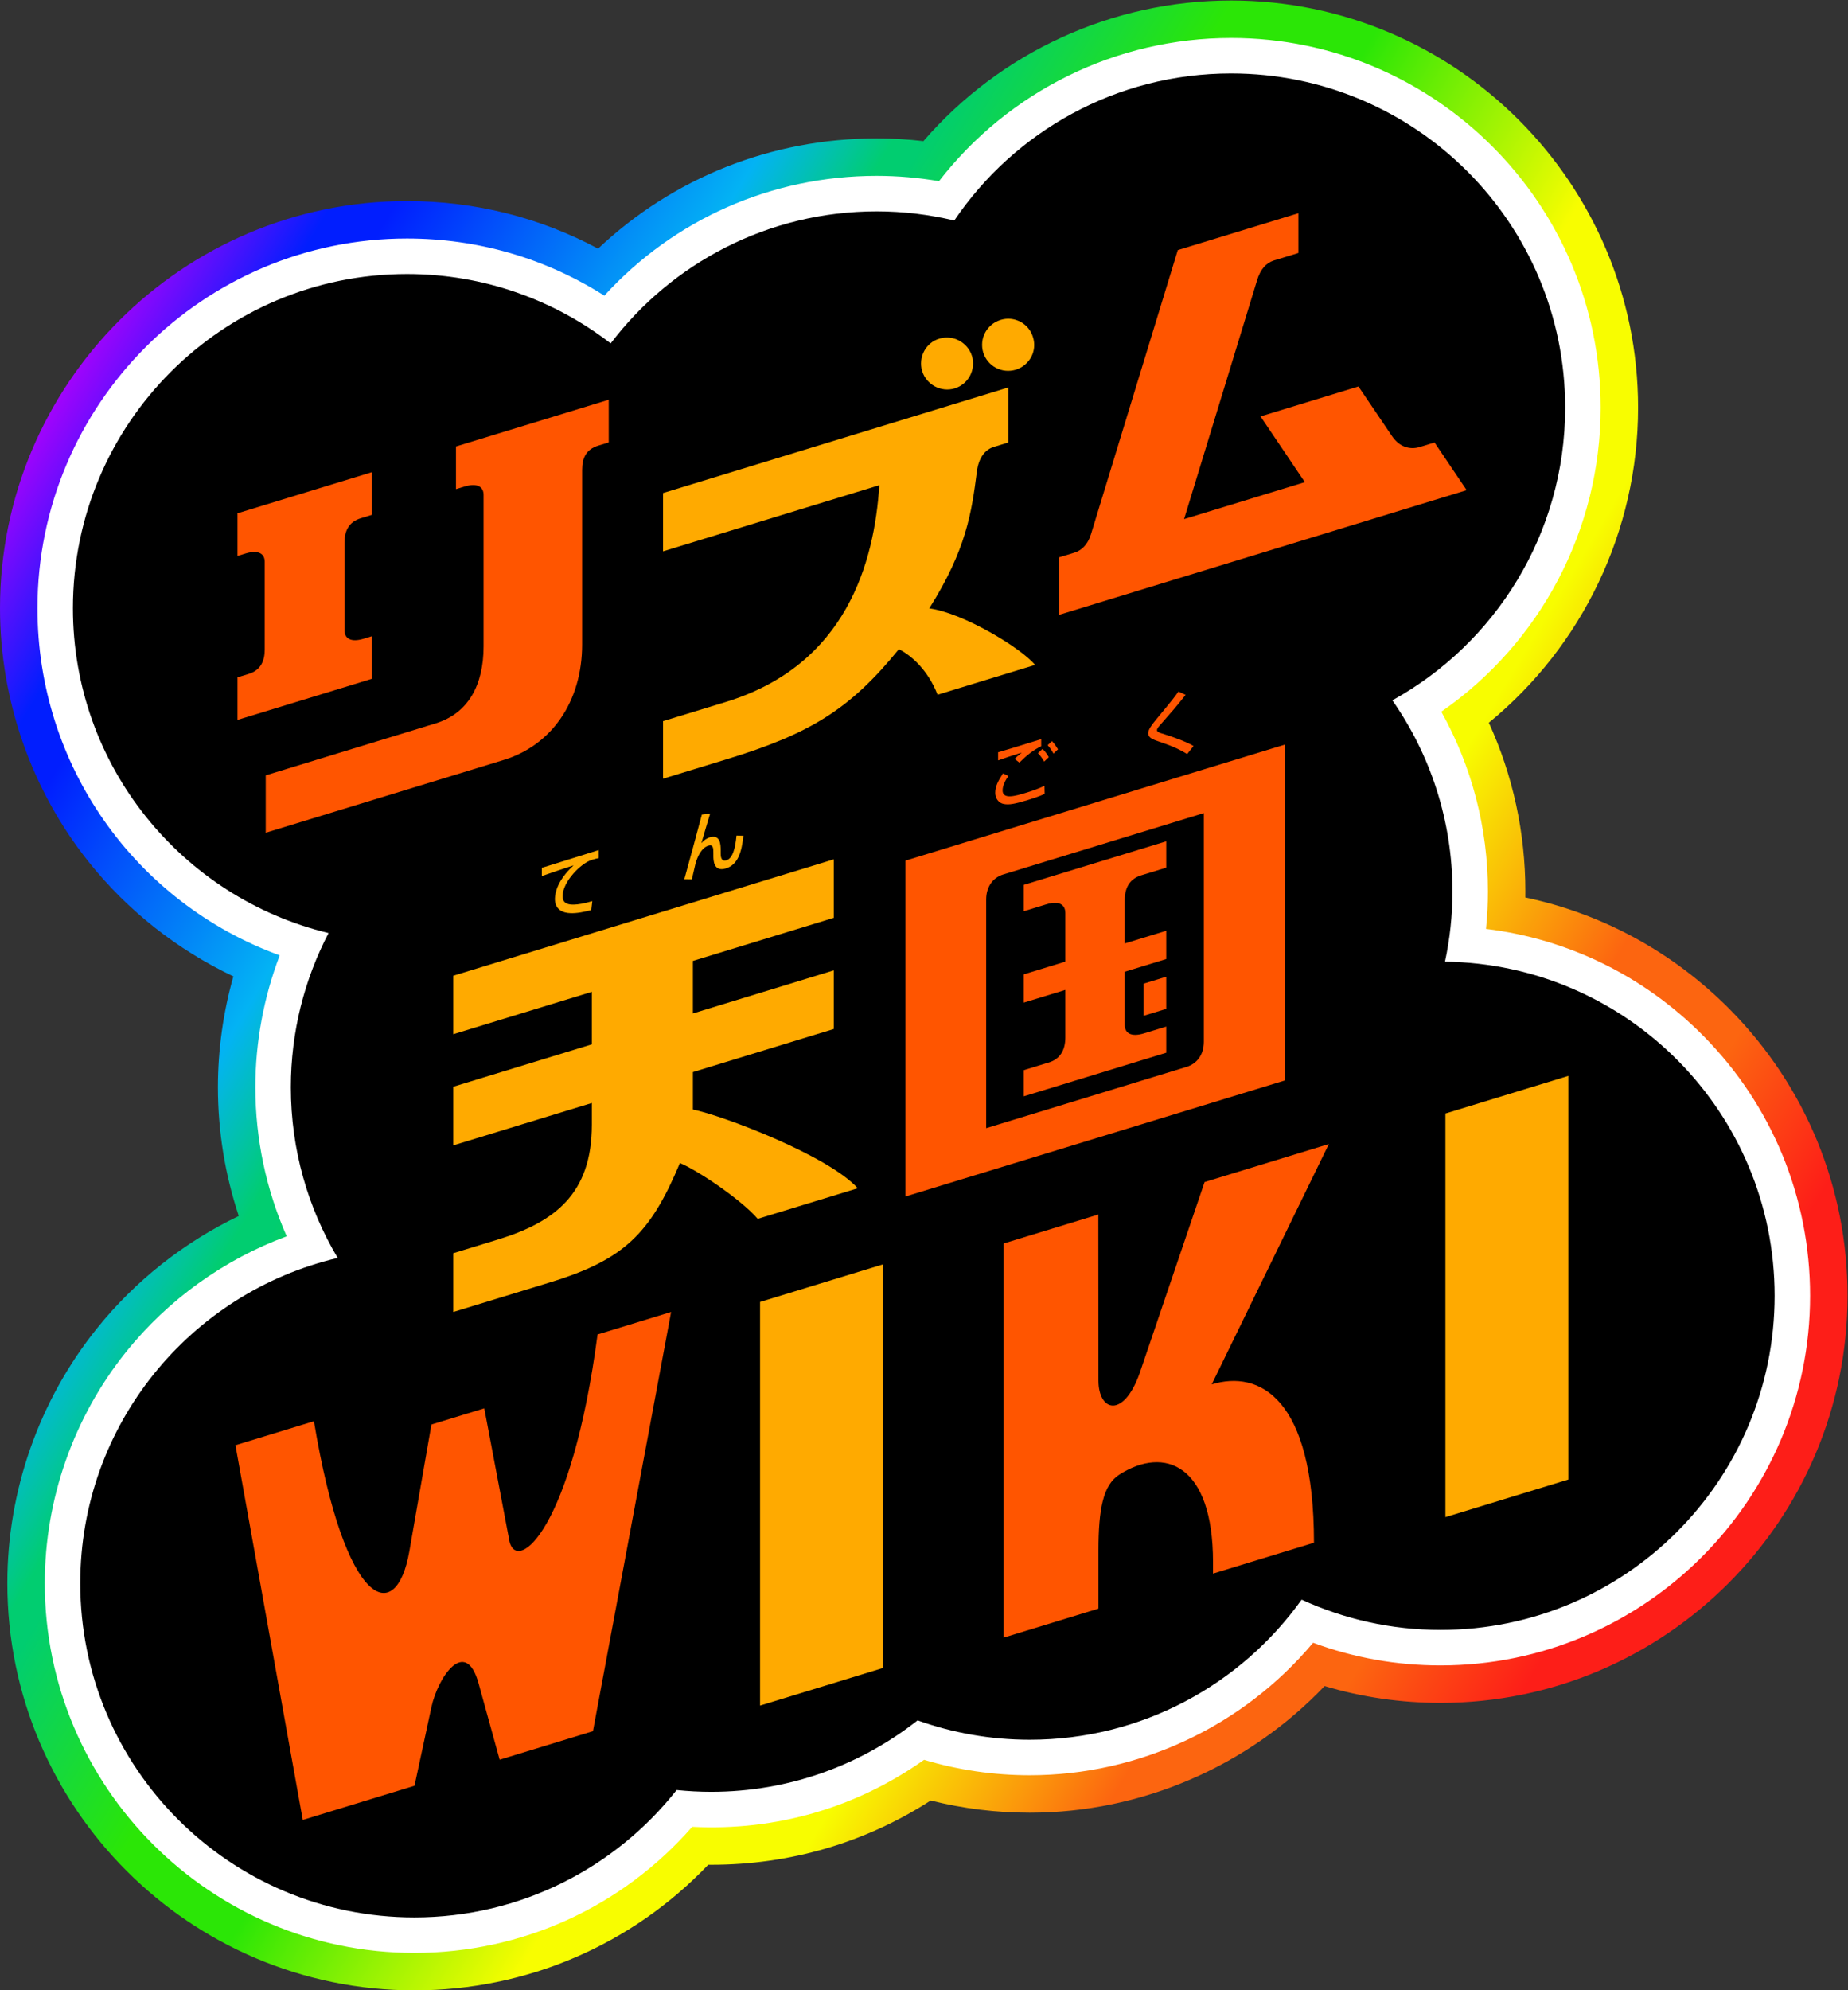
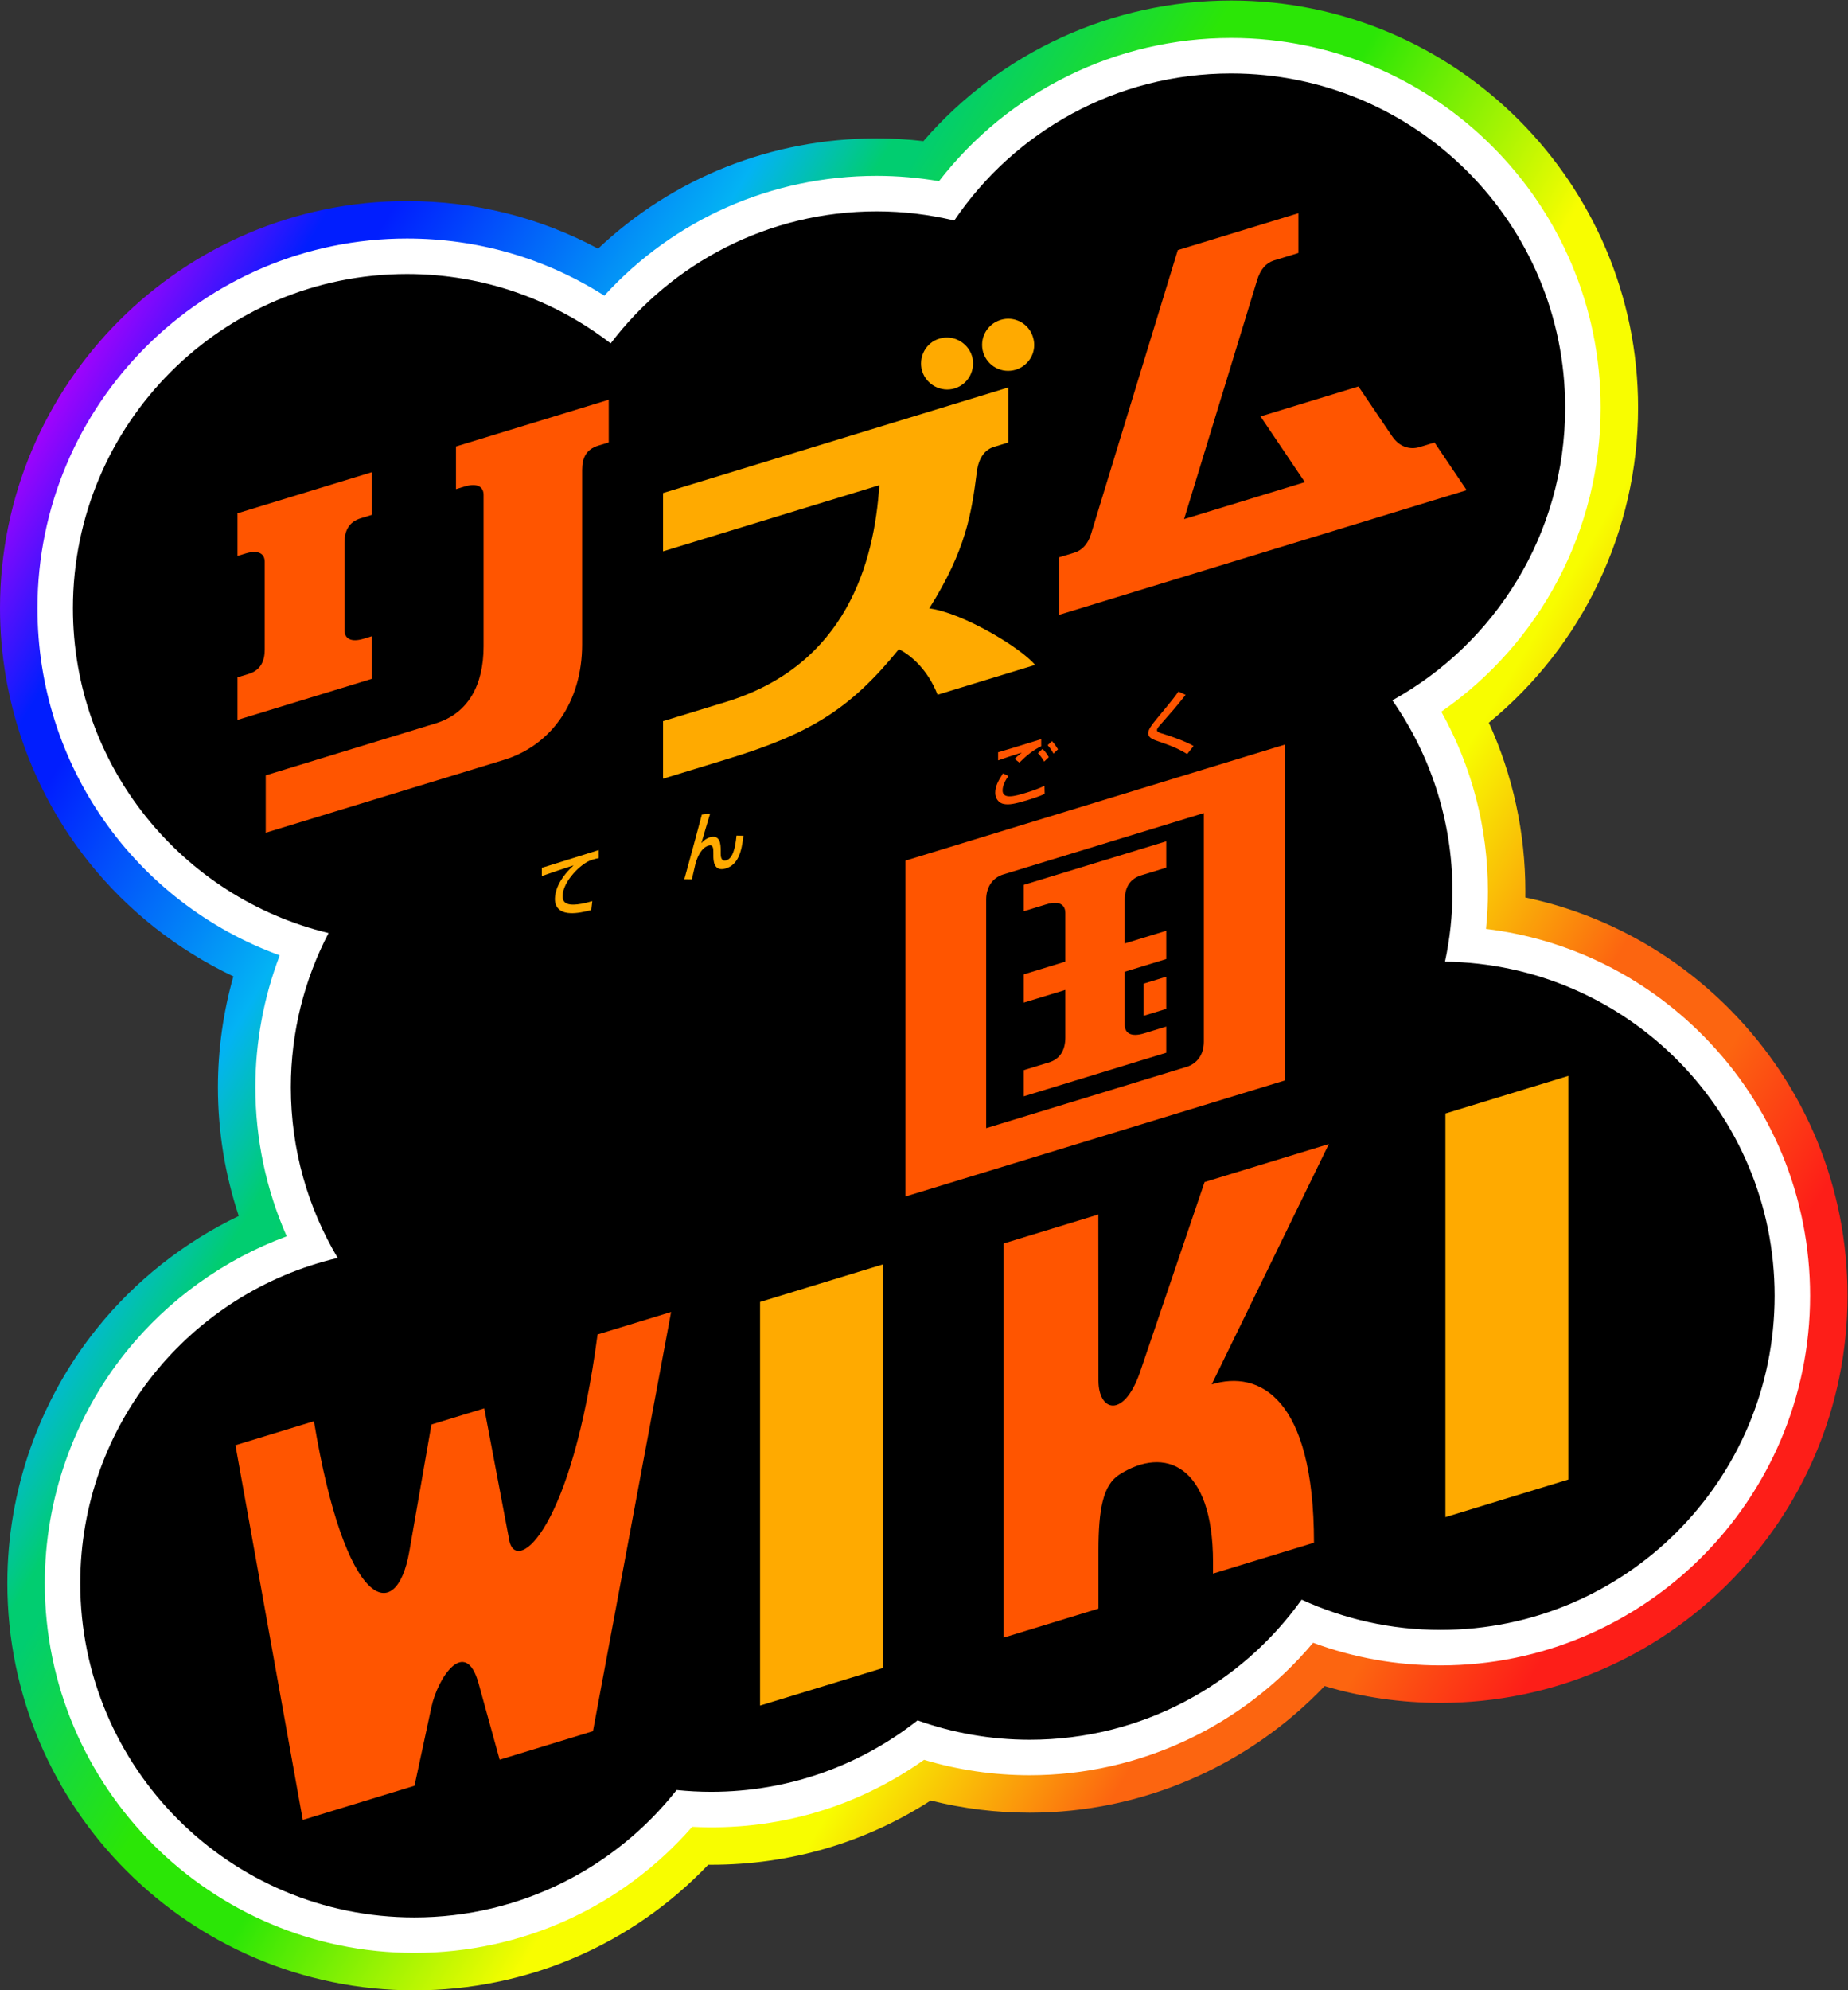
<svg xmlns="http://www.w3.org/2000/svg" xmlns:ns1="http://sodipodi.sourceforge.net/DTD/sodipodi-0.dtd" xmlns:ns2="http://www.inkscape.org/namespaces/inkscape" version="1.1" id="svg2" width="666.667" height="717.732" viewBox="0 0 666.667 717.732" ns1:docname="Rhythm Tengoku Wiki (リズム天国 ＷＩＫＩ) Logo.svg" ns2:version="1.2.2 (b0a8486541, 2022-12-01)">
  <rect x="0" y="0" width="666.667" height="717.732" fill="#333333" stroke="none" />
  <defs id="defs6">
    <linearGradient x1="0" y1="0" x2="1" y2="0" gradientUnits="userSpaceOnUse" gradientTransform="matrix(-471.515,294.635,294.635,471.515,472.794,112.841)" spreadMethod="pad" id="linearGradient50">
      <stop style="stop-opacity:1;stop-color:#fd1e18" offset="0" id="stop22" />
      <stop style="stop-opacity:1;stop-color:#fd1e18" offset="0.069" id="stop24" />
      <stop style="stop-opacity:1;stop-color:#fc6510" offset="0.143" id="stop26" />
      <stop style="stop-opacity:1;stop-color:#fc6510" offset="0.212" id="stop28" />
      <stop style="stop-opacity:1;stop-color:#f8fd00" offset="0.326" id="stop30" />
      <stop style="stop-opacity:1;stop-color:#f8fd00" offset="0.414" id="stop32" />
      <stop style="stop-opacity:1;stop-color:#2be606" offset="0.541" id="stop34" />
      <stop style="stop-opacity:1;stop-color:#2be606" offset="0.607" id="stop36" />
      <stop style="stop-opacity:1;stop-color:#01cd70" offset="0.7" id="stop38" />
      <stop style="stop-opacity:1;stop-color:#01cd70" offset="0.713" id="stop40" />
      <stop style="stop-opacity:1;stop-color:#03b3f4" offset="0.765" id="stop42" />
      <stop style="stop-opacity:1;stop-color:#011efe" offset="0.903" id="stop44" />
      <stop style="stop-opacity:1;stop-color:#011efe" offset="0.929" id="stop46" />
      <stop style="stop-opacity:1;stop-color:#b001fc" offset="1" id="stop48" />
    </linearGradient>
    <clipPath clipPathUnits="userSpaceOnUse" id="clipPath60">
      <path d="M 0,538.299 H 500 V 0 H 0 Z" id="path58" />
    </clipPath>
  </defs>
  <ns1:namedview id="namedview4" pagecolor="#ffffff" bordercolor="#000000" borderopacity="0.25" ns2:showpageshadow="2" ns2:pageopacity="0.0" ns2:pagecheckerboard="0" ns2:deskcolor="#d1d1d1" showgrid="false" ns2:zoom="1.4308962" ns2:cx="-52.764135" ns2:cy="522.05045" ns2:window-width="2560" ns2:window-height="1400" ns2:window-x="2560" ns2:window-y="0" ns2:window-maximized="1" ns2:current-layer="g56" />
  <g id="g8" ns2:groupmode="layer" ns2:label="Rhythm Tengoku Wiki (リズム天国 ＷＩＫＩ) Logo" transform="matrix(1.333,0,0,-1.333,0,717.732)">
    <g id="g10">
      <g id="g12">
        <g id="g18">
          <g id="g20">
            <path d="m 333.168,538.299 c -32.192,0 -62.463,-14.016 -83.266,-38.041 v 0 c -4.208,0.488 -8.435,0.735 -12.651,0.735 v 0 c -28.483,0 -55.125,-10.691 -75.393,-29.823 v 0 c -15.819,8.462 -33.406,12.871 -51.715,12.871 v 0 C 49.41,484.041 0,434.632 0,373.898 v 0 c 0,-24.87 8.531,-49.252 24.022,-68.652 v 0 c 10.531,-13.189 24.008,-23.778 39.133,-30.94 v 0 C 60.399,264.567 58.977,254.443 58.977,244.3 v 0 c 0,-11.888 1.922,-23.645 5.643,-34.816 v 0 C 49.797,202.372 36.578,191.96 26.192,179.023 v 0 C 10.581,159.581 1.985,135.12 1.985,110.144 v 0 C 1.985,49.41 51.395,0 112.127,0 v 0 c 30.364,0 58.811,12.264 79.542,33.979 v 0 c 0.274,-0.002 0.548,-0.005 0.822,-0.005 v 0 c 21.355,0 41.686,5.982 59.393,17.389 v 0 c 8.74,-2.193 17.719,-3.302 26.805,-3.302 v 0 c 30.279,0 59.134,12.582 79.785,34.257 v 0 c 10.136,-3.024 20.642,-4.552 31.383,-4.552 v 0 C 450.59,77.766 500,127.177 500,187.91 v 0 c 0,29.164 -11.288,56.648 -31.784,77.389 v 0 c -15.341,15.525 -34.517,25.942 -55.418,30.349 v 0 c 0.009,0.545 0.013,1.089 0.013,1.633 v 0 c 0,15.917 -3.381,31.403 -9.888,45.643 v 0 c 25.291,20.715 40.389,51.893 40.389,85.232 v 0 c 0,60.733 -49.41,110.143 -110.144,110.143 z" style="fill:url(#linearGradient50);stroke:none" id="path52" />
          </g>
        </g>
      </g>
    </g>
    <g id="g54" style="display:inline">
      <g id="g56" clip-path="url(#clipPath60)">
        <g id="g62" transform="translate(461.008,258.177)">
          <path d="m 0,0 c -15.992,16.185 -36.577,26.255 -58.847,28.974 0.344,3.372 0.516,6.756 0.516,10.13 0,17.176 -4.336,33.8 -12.618,48.627 26.823,18.572 43.119,49.244 43.119,82.248 0,55.146 -44.864,100.01 -100.009,100.01 -31.061,0 -60.151,-14.369 -79.053,-38.746 -5.588,0.956 -11.237,1.44 -16.865,1.44 -28.396,0 -54.779,-11.705 -73.699,-32.409 -15.962,10.14 -34.249,15.457 -53.409,15.457 -55.146,0 -100.01,-44.864 -100.01,-100.01 0,-42.525 26.449,-79.66 65.569,-93.908 -4.333,-11.356 -6.592,-23.506 -6.592,-35.691 0,-13.932 2.908,-27.665 8.48,-40.312 -16.941,-6.257 -32.095,-17.107 -43.497,-31.308 -14.171,-17.649 -21.975,-39.858 -21.975,-62.535 0,-55.146 44.864,-100.01 100.01,-100.01 29.049,0 56.169,12.367 75.196,34.107 22.75,-1.163 44.454,5.179 62.749,18.125 9.273,-2.769 18.875,-4.171 28.615,-4.171 29.626,0 57.752,13.269 76.674,35.838 11.034,-4.073 22.605,-6.132 34.495,-6.132 55.146,0 100.009,44.864 100.009,100.009 C 28.858,-43.787 18.609,-18.833 0,0" style="fill:#ffffff;fill-opacity:1;fill-rule:nonzero;stroke:none" id="path64" />
        </g>
        <g id="g66" transform="translate(391.063,278.289)">
          <path d="m 0,0 c 1.31,6.126 2.015,12.475 2.015,18.992 0,19.23 -6.022,37.044 -16.258,51.697 27.874,15.401 46.759,45.079 46.759,79.178 0,49.932 -40.478,90.41 -90.41,90.41 -31.174,0 -58.661,-15.78 -74.915,-39.786 -6.743,1.605 -13.769,2.48 -21.003,2.48 -29.376,0 -55.469,-14.021 -71.983,-35.724 -15.26,11.76 -34.369,18.772 -55.125,18.772 -49.932,0 -90.41,-40.478 -90.41,-90.41 0,-42.618 29.498,-78.327 69.185,-87.879 -6.508,-12.485 -10.208,-26.667 -10.208,-41.72 0,-16.869 4.634,-32.65 12.678,-46.165 -39.931,-9.377 -69.67,-45.199 -69.67,-87.991 0,-49.932 40.478,-90.41 90.41,-90.41 28.798,0 54.431,13.481 70.988,34.458 3.082,-0.317 6.21,-0.483 9.376,-0.483 21.079,0 40.458,7.234 55.833,19.328 9.492,-3.384 19.709,-5.241 30.364,-5.241 30.343,0 57.174,14.963 73.573,37.897 11.452,-5.245 24.176,-8.192 37.596,-8.192 49.931,0 90.409,40.478 90.409,90.41 C 89.204,-40.852 49.374,-0.648 0,0" style="fill:#000000;fill-opacity:1;fill-rule:nonzero;stroke:none" id="path68" />
        </g>
        <g id="g70" transform="translate(391.176,128.019)">
          <path d="M 0,0 V 109.191 L 33.263,119.36 V 10.17 Z" style="fill:#ffaa00;fill-opacity:1;fill-rule:nonzero;stroke:none" id="path72" />
        </g>
        <g id="g74" transform="translate(327.927,163.93)">
          <path d="M 0,0 31.706,65.023 -1.926,54.741 -19.507,3.005 C -23.883,-9.274 -30.632,-7.346 -30.65,1.02 l -0.031,44.93 -25.631,-7.836 V -68.508 l 25.662,7.845 v 15.577 c 0,11.46 1.28,17.868 5.626,20.654 12.258,7.86 25.38,2.786 25.38,-23.68 v -3.071 l 27.32,8.352 C 27.676,-3.432 12.778,3.907 0,0" style="fill:#ff5500;fill-opacity:1;fill-rule:nonzero;stroke:none" id="path76" />
        </g>
        <g id="g78" transform="translate(205.697,77.037)">
          <path d="M 0,0 V 109.191 L 33.263,119.36 V 10.17 Z" style="fill:#ffaa00;fill-opacity:1;fill-rule:nonzero;stroke:none" id="path80" />
        </g>
        <g id="g82" transform="translate(161.719,177.433)">
          <path d="m 0,0 c -7.005,-52.905 -21.714,-64.499 -23.816,-56.086 l -6.842,36.1 -14.298,-4.371 -5.978,-34.298 c -3.548,-20.361 -17.382,-15.7 -25.823,35.188 l -21.241,-6.494 18.217,-101.367 30.243,9.246 4.558,21.195 c 1.779,8.272 9.274,19.189 12.788,6.472 l 5.697,-20.622 25.251,7.72 21.153,113.404 z" style="fill:#ff5500;fill-opacity:1;fill-rule:nonzero;stroke:none" id="path84" />
        </g>
        <g id="g86" transform="translate(325.798,318.474)">
          <path d="m 0,0 -54.253,-16.587 c -2.917,-0.882 -4.656,-3.439 -4.655,-6.785 v -61.862 l 54.253,16.587 C -1.957,-67.838 0,-65.444 0,-61.862 Z m 21.877,18.521 v -90.859 l -102.653,-31.384 v 90.858 z m -32.052,-71.482 v 8.693 l -6.16,-1.884 v -8.692 z m 0,-11.867 -38.549,-11.786 v 7.081 l 6.806,2.08 c 2.779,0.85 4.426,3.066 4.427,6.732 v 12.888 l -11.233,-3.434 v 7.65 l 11.233,3.434 v 13.197 c 0,1.531 -0.922,3.593 -5.164,2.296 l -6.069,-1.855 v 7.128 l 38.549,11.785 v -7.127 l -6.73,-2.058 c -2.875,-0.879 -4.501,-3.023 -4.502,-6.739 v -11.709 l 11.232,3.434 v -7.65 l -11.232,-3.435 v -14.375 c 0,-2.263 1.739,-3.359 5.239,-2.289 l 5.993,1.832 z" style="fill:#ff5500;fill-opacity:1;fill-rule:nonzero;stroke:none" id="path88" />
        </g>
        <g id="g90" transform="translate(321.282,334.455)">
          <path d="m 0,0 c -3.088,1.825 -4.604,2.33 -8.675,3.734 -0.842,0.309 -1.881,0.87 -1.881,1.881 0,0.983 1.011,2.33 2.218,3.79 4.773,5.755 4.857,5.924 5.98,7.496 l 1.937,-0.898 C -3.06,12.662 -3.537,12.156 -7.524,7.608 -7.917,7.187 -8.17,6.794 -8.17,6.457 c 0,-0.505 0.842,-0.758 1.348,-0.898 2.527,-0.73 6.85,-2.33 8.563,-3.397 z" style="fill:#ff5500;fill-opacity:1;fill-rule:nonzero;stroke:none" id="path92" />
        </g>
        <g id="g94" transform="translate(272.913,328.501)">
          <path d="m 0,0 c -1.524,-2.051 -1.58,-3.52 -1.58,-3.88 0,-2.522 3.437,-1.524 6.097,-0.721 1.746,0.527 3.52,1.137 5.239,1.94 L 9.811,-4.822 C 9.201,-5.127 7.954,-5.654 5.183,-6.513 1.663,-7.566 0.139,-7.871 -1.386,-7.538 c -1.247,0.277 -2.189,1.469 -2.189,2.993 0,1.801 0.804,3.242 2.106,5.266 z M 8.869,9.977 V 8.065 C 6.624,6.956 5.016,5.654 2.965,3.631 L 1.691,4.628 c 0.582,0.61 0.692,0.721 1.856,1.663 L 3.52,6.319 C 1.109,5.543 -1.358,4.767 -2.799,4.24 v 2.19 c 0.526,0.138 2.744,0.803 3.658,1.081 z m 3.325,-3.908 c -0.776,1.386 -1.302,1.968 -1.579,2.273 l 1.164,1.109 c 0.776,-0.804 1.33,-1.719 1.635,-2.218 z M 9.672,3.908 C 9.063,4.933 8.702,5.432 7.982,6.18 L 9.229,7.344 C 9.95,6.679 10.532,5.82 10.92,5.099 Z" style="fill:#ff5500;fill-opacity:1;fill-rule:nonzero;stroke:none" id="path96" />
        </g>
        <g id="g98" transform="translate(187.471,238.296)">
-           <path d="M 0.051,-0.011 V 10.119 L 38.174,21.774 V 37.639 L 0.051,25.983 V 40.189 L 38.174,51.844 V 67.67 L -64.797,36.188 V 20.363 l 37.501,11.465 V 17.622 L -64.797,6.157 V -9.708 L -27.296,1.758 V -4.108 c 0,-18.788 -10.117,-26.387 -25.484,-31.097 l -12.018,-3.673 v -15.9 l 26.174,8.002 c 20.105,6.137 27.192,13.262 35.159,32.28 4.372,-1.738 16.248,-9.568 21.065,-15.09 l 27.071,8.275 C 36.573,-12.371 7.772,-1.524 0.051,-0.011" style="fill:#ffaa00;fill-opacity:1;fill-rule:nonzero;stroke:none;stroke-width:1.033" id="path60" />
-         </g>
+           </g>
        <g id="g102" transform="translate(192.178,318.322)">
          <path d="m 0,0 c -0.386,-1.296 -2.04,-6.783 -2.344,-7.913 l 0.028,-0.027 c 0.358,0.413 1.048,1.157 2.261,1.543 2.812,0.828 2.922,-1.985 2.922,-3.529 v -0.827 c 0,-0.579 0,-2.316 1.517,-1.875 1.709,0.497 2.426,3.171 2.757,6.7 l 1.875,-0.055 c -0.469,-4.384 -1.461,-7.858 -4.798,-8.85 -3.308,-0.993 -3.336,2.343 -3.336,3.419 v 0.661 c 0,1.241 0.028,2.509 -1.323,2.096 -1.765,-0.524 -2.84,-2.62 -3.474,-4.687 -0.166,-0.717 -0.855,-3.778 -1.02,-4.412 l -2.041,0.028 c 1.048,3.667 3.557,13.041 4.743,17.48 z" style="fill:#ffaa00;fill-opacity:1;fill-rule:nonzero;stroke:none" id="path104" />
        </g>
        <g id="g106" transform="translate(162.047,308.483)">
          <path d="m 0,0 v -2.197 c -0.473,-0.083 -0.918,-0.167 -1.808,-0.445 -3.031,-0.89 -7.953,-5.923 -7.981,-9.817 -0.028,-2.197 1.835,-2.336 3.087,-2.308 1.112,0.028 2.725,0.278 4.95,0.945 l -0.278,-2.419 c -1.808,-0.473 -3.894,-0.918 -5.646,-0.834 -1.946,0.055 -4.199,0.89 -4.199,3.865 0.028,1.613 0.695,5.034 5.006,9.011 l -0.028,0.028 c -3.949,-1.308 -4.422,-1.447 -8.51,-2.865 v 2.225 c 0.723,0.195 5.84,1.808 7.954,2.475 z" style="fill:#ffaa00;fill-opacity:1;fill-rule:nonzero;stroke:none" id="path108" />
        </g>
        <g id="g110" transform="translate(388.229,418.729)">
          <path d="m 0,0 -3.997,-1.222 c -2.615,-0.807 -5.494,-0.029 -7.481,2.907 l -9.117,13.472 -26.498,-8.101 11.996,-17.786 -32.682,-9.992 19.781,64.699 c 0.864,2.827 2.402,4.599 4.509,5.26 l 6.649,2.032 V 62.031 L -69.479,52.052 -92.965,-24.77 c -0.91,-2.975 -2.669,-4.468 -4.542,-5.041 l -4.046,-1.237 V -46.604 L 8.699,-12.896 Z" style="fill:#ff5500;fill-opacity:1;fill-rule:nonzero;stroke:none" id="path112" />
        </g>
        <g id="g114" transform="translate(251.488,373.855)">
          <path d="m 64.017,135.558 c 10.037,15.915 11.459,25.928 12.877,36.958 0.496,3.99 2.395,6.053 4.543,6.709 l 3.993,1.222 v 14.882 L -8.029,166.757 v -15.766 L 50.502,168.885 C 49.153,148.086 41.688,120.248 8.922,110.231 L -8.029,105.049 V 89.481 L 9.298,94.78 C 31.725,101.635 42.553,108.223 55.78,124.509 c 3.414,-1.659 7.927,-5.721 10.485,-12.314 l 26.376,8.064 c -3.713,4.558 -19.481,14.092 -28.624,15.298 m 6.863,59.5 c 3.768,1.171 5.788,5.093 4.689,8.789 -1.171,3.697 -5.094,5.788 -8.79,4.689 -3.769,-1.099 -5.788,-5.093 -4.689,-8.789 1.171,-3.696 5.094,-5.788 8.79,-4.689 m 7.734,9.74 c -1.1,3.696 0.92,7.619 4.689,8.791 3.695,1.171 7.69,-0.921 8.789,-4.689 1.171,-3.696 -0.92,-7.619 -4.689,-8.79 -3.696,-1.099 -7.618,0.92 -8.789,4.688" style="display:inline;fill:#ffaa00;fill-opacity:1;fill-rule:nonzero;stroke:none;stroke-width:1.033" id="path76-3" transform="translate(-64.016,-135.559)" />
        </g>
        <g id="g118" transform="translate(100.603,366.306)">
          <path d="m 0,0 -2.199,-0.672 c -3.468,-1.061 -5.168,0.091 -5.168,2.273 v 23.728 c 0,3.188 1.158,5.611 4.384,6.597 L 0,32.838 V 44.381 L -36.329,33.274 V 21.732 l 2.207,0.674 c 3.478,1.063 5.161,-0.085 5.161,-2.252 V -3.575 c 0,-3.218 -1.161,-5.634 -4.378,-6.618 l -2.99,-0.914 V -22.626 L 0,-11.519 Z M 64.142,63.991 V 52.448 L 61.314,51.583 C 58.053,50.586 56.941,48.272 56.941,45.007 V -2.232 c 0,-15.458 -8.303,-27.319 -21.321,-31.253 l -64.305,-19.66 v 15.528 L 17.3,-23.558 c 8.834,2.713 12.969,10.39 12.969,20.826 v 40.998 c 0,2.169 -1.692,3.309 -5.165,2.247 L 22.797,39.808 V 51.35 Z" style="fill:#ff5500;fill-opacity:1;fill-rule:nonzero;stroke:none" id="path120" />
        </g>
      </g>
    </g>
  </g>
</svg>